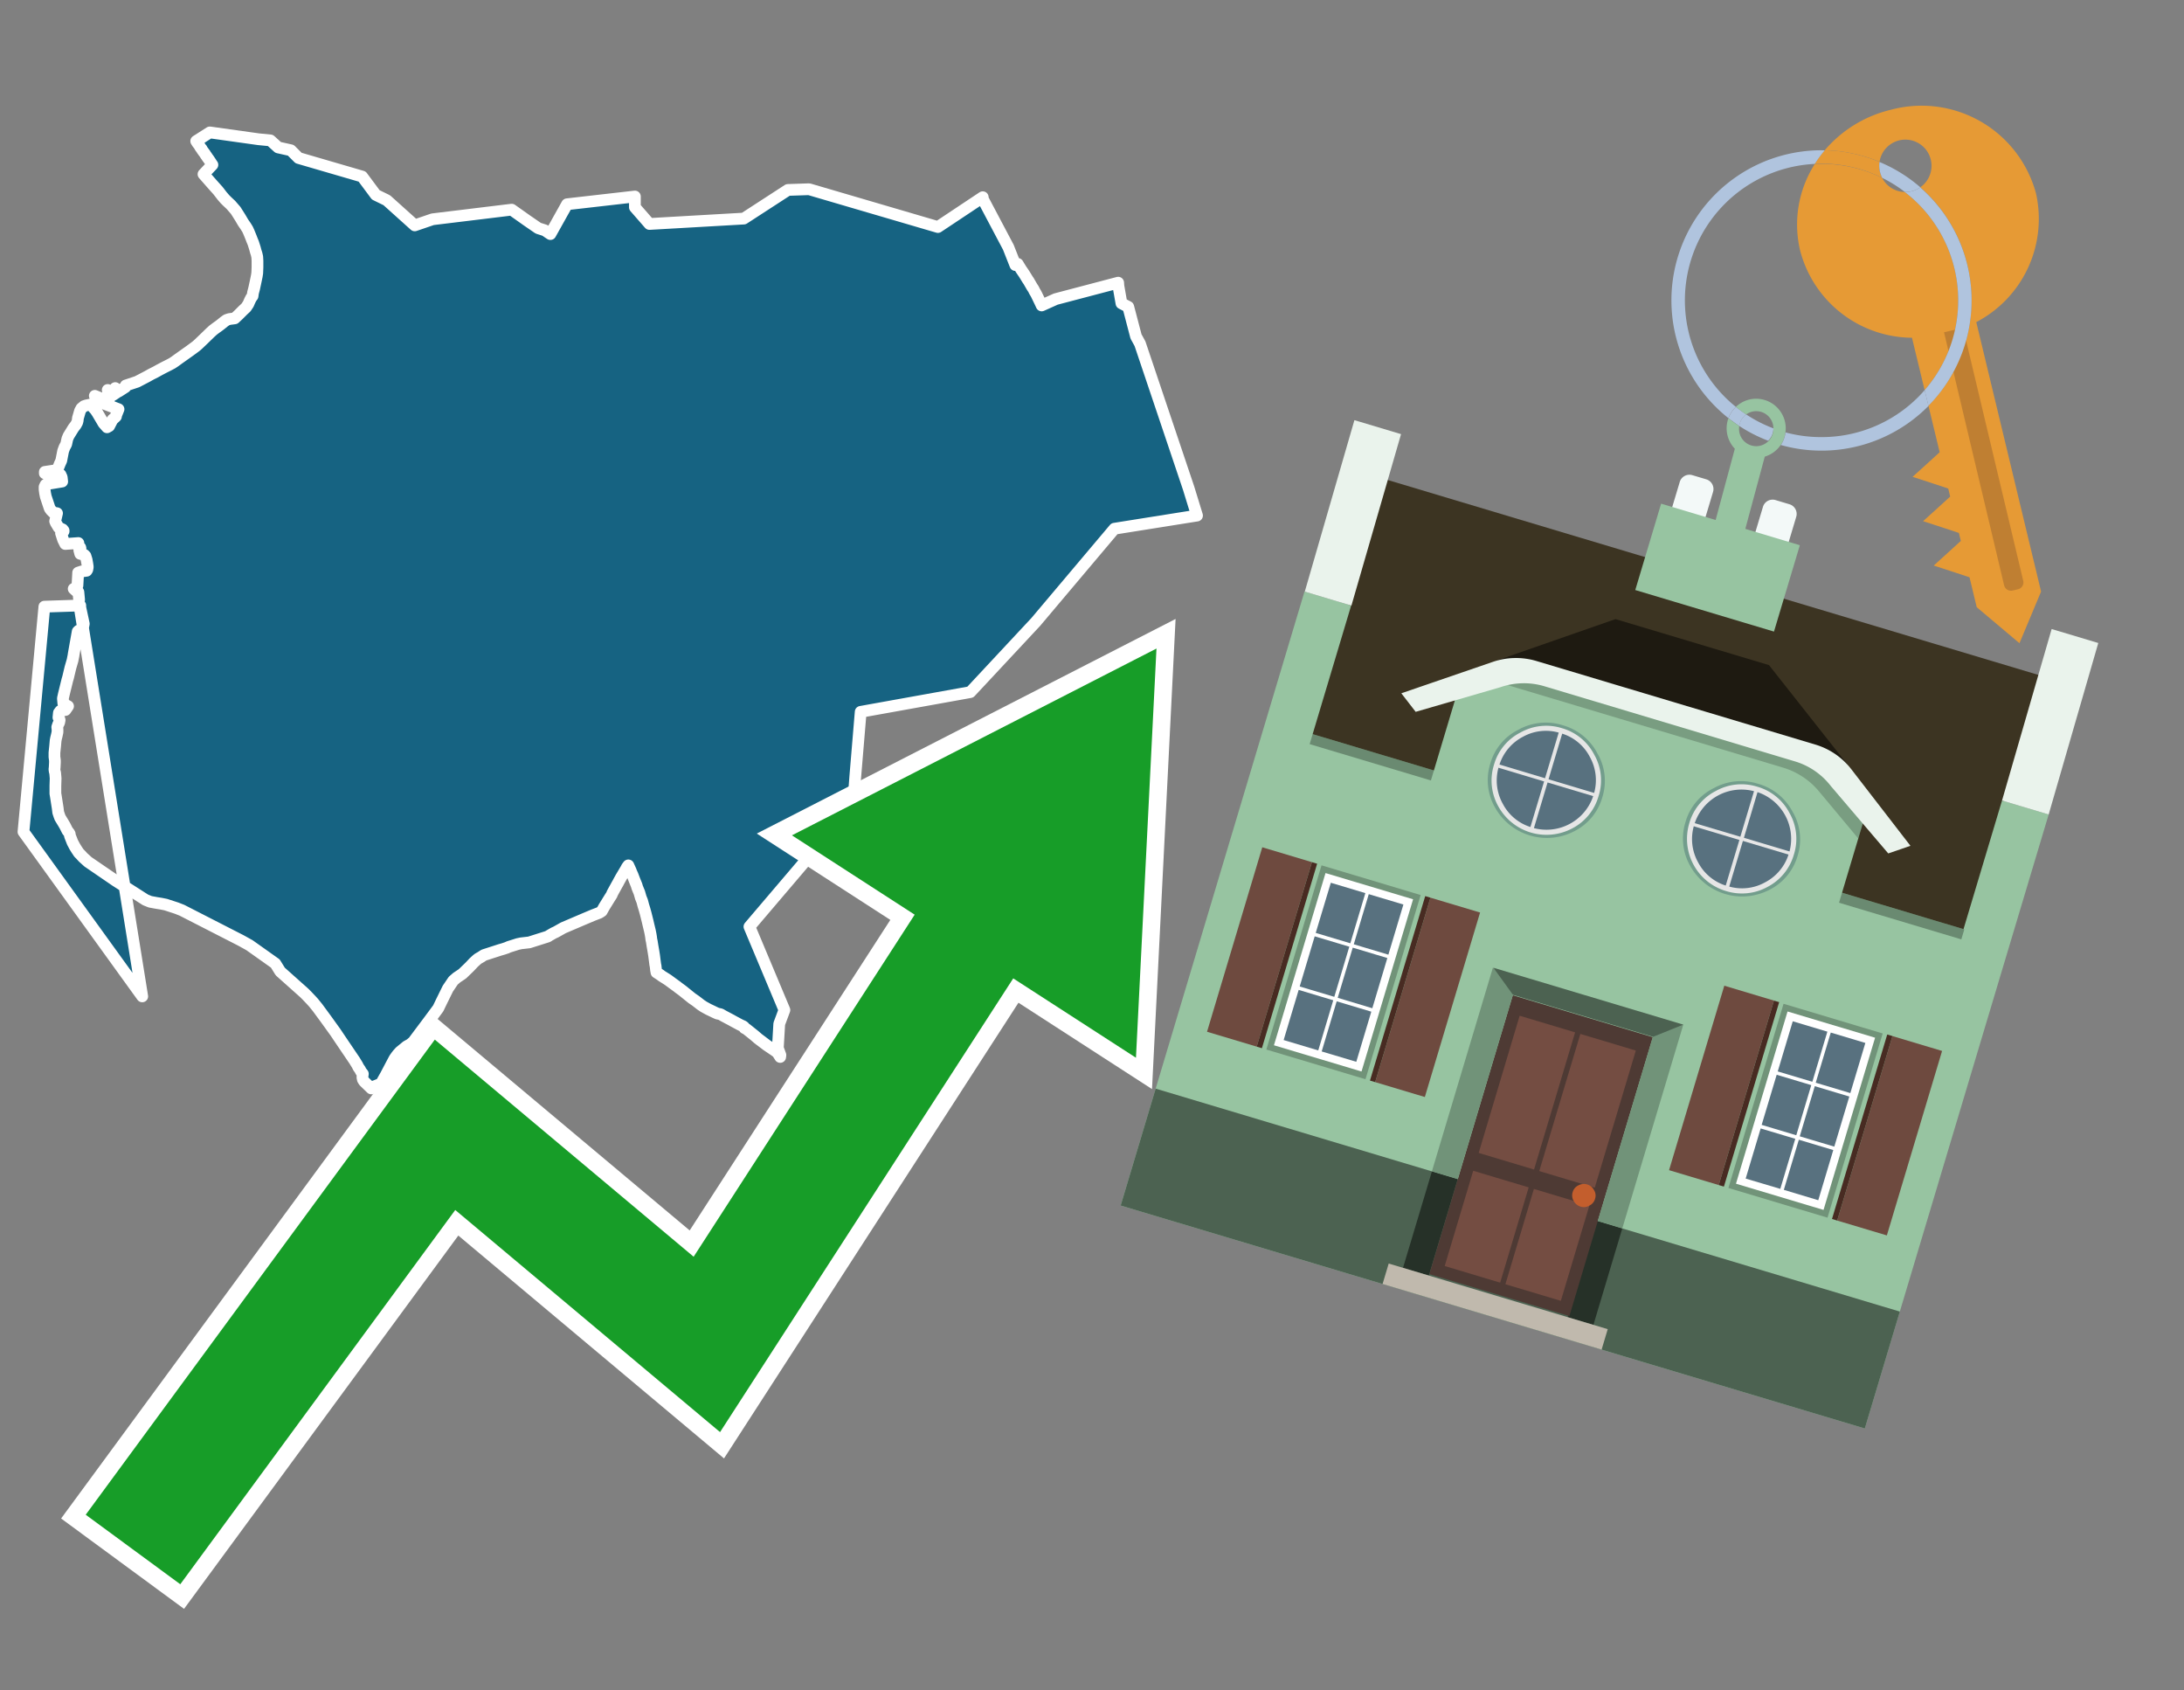
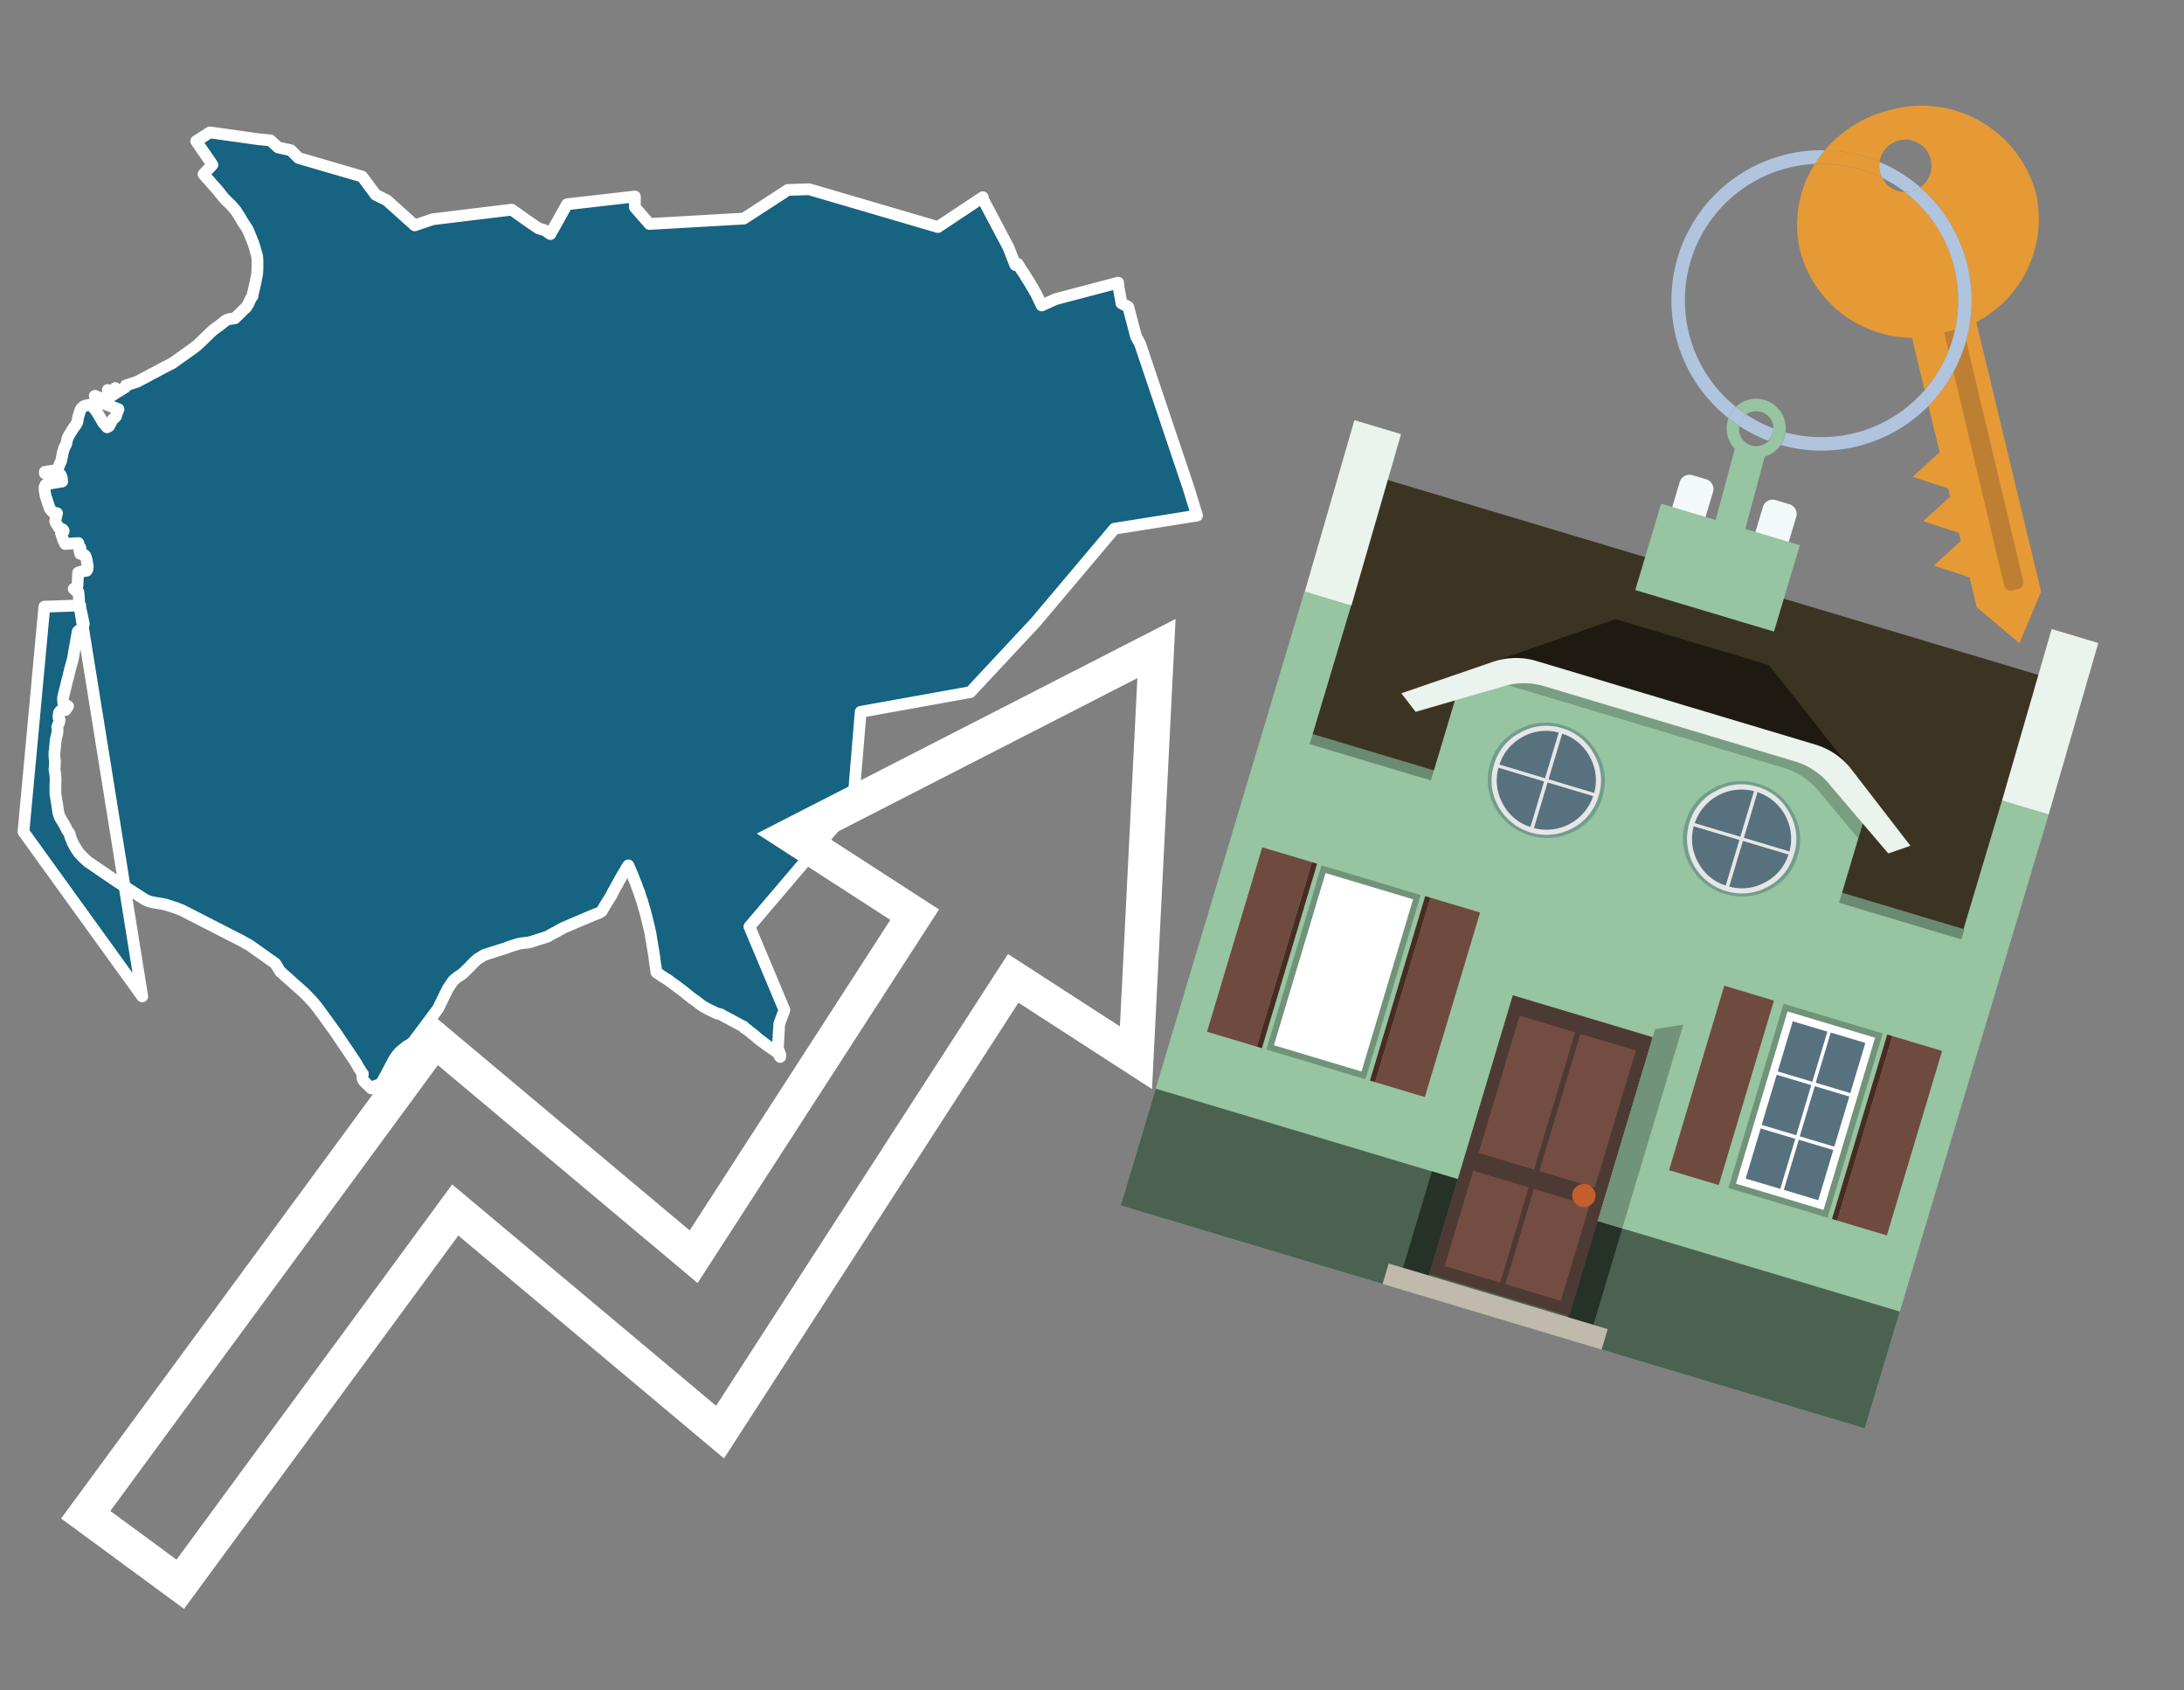
<svg xmlns="http://www.w3.org/2000/svg" id="Text" width="93.05" height="72" viewBox="0 0 93.05 72">
  <rect x="0" y="0" width="93.05" height="72" fill="#808080" stroke="none" />
  <polygon points="3.36,25.64 3.37,25.54 3.34,25.22 3.3,25.15 3.25,25.18 3.14,25.08 3.25,25.02 3.3,24.94 3.33,24.39 3.48,24.34 3.69,24.31 3.72,24.26 3.74,24.15 3.72,24.01 3.69,23.84 3.64,23.68 3.59,23.63 3.42,23.59 3.38,23.44 3.43,23.36 3.42,23.32 3.34,23.28 3.32,23.2 3.34,23.13 2.78,23.17 2.69,22.99 2.6,22.71 2.71,22.63 2.71,22.6 2.67,22.55 2.5,22.47 2.38,22.27 2.35,22.2 2.43,21.86 2.27,21.83 2.18,21.74 2.12,21.66 1.95,21.15 1.92,21 1.9,20.85 1.9,20.74 1.94,20.65 1.98,20.62 2.65,20.51 2.63,20.33 2.58,20.22 1.91,20.16 1.91,20.1 2.44,20.02 2.51,19.85 2.55,19.75 2.61,19.62 2.69,19.21 2.73,19.1 2.75,19.05 2.82,18.92 2.87,18.69 2.92,18.57 3.13,18.23 3.23,18.1 3.29,17.99 3.31,17.91 3.32,17.81 3.41,17.5 3.47,17.39 3.58,17.3 3.67,17.27 3.86,17.23 4.07,17.47 4.15,17.59 4.41,18.03 4.56,18.2 4.65,18.15 4.79,17.88 4.94,17.74 4.95,17.68 5.05,17.43 4.29,17.14 4.04,16.86 4.55,17.07 4.66,16.98 4.59,16.61 4.82,16.82 4.97,16.72 4.91,16.53 5.06,16.67 5.34,16.49 5.36,16.42 5.84,16.26 6.07,16.14 6.28,16.03 6.44,15.94 6.62,15.85 6.8,15.75 7.01,15.64 7.19,15.55 7.34,15.47 7.46,15.39 7.61,15.28 7.78,15.16 8.09,14.94 8.24,14.83 8.36,14.74 8.43,14.68 8.64,14.48 8.97,14.16 9.08,14.06 9.2,13.97 9.34,13.87 9.43,13.8 9.54,13.71 9.65,13.63 9.77,13.59 10,13.56 10.15,13.42 10.29,13.28 10.36,13.21 10.48,13.1 10.58,12.95 10.64,12.81 10.7,12.69 10.76,12.61 10.78,12.47 10.83,12.28 10.86,12.14 10.89,12 10.94,11.76 10.96,11.63 10.97,11.39 10.97,11.34 10.97,11.21 10.97,11.11 10.96,10.94 10.93,10.81 10.9,10.72 10.86,10.57 10.79,10.35 10.74,10.23 10.69,10.1 10.6,9.88 10.55,9.77 10.47,9.64 10.36,9.48 10.23,9.26 10.11,9.07 10.04,8.96 9.97,8.88 9.84,8.73 9.68,8.58 9.58,8.48 9.46,8.34 9.29,8.12 9.03,7.83 8.89,7.67 8.67,7.42 9.05,7.02 9.02,6.98 8.99,6.93 8.97,6.9 8.89,6.78 8.83,6.7 8.8,6.65 8.76,6.6 8.74,6.56 8.71,6.52 8.68,6.48 8.6,6.37 8.59,6.34 8.56,6.31 8.52,6.25 8.5,6.21 8.48,6.18 8.45,6.14 8.41,6.09 8.38,6.04 8.36,6.01 8.94,5.64 11.01,5.93 11.52,5.98 11.85,6.28 12.39,6.4 12.72,6.73 15.43,7.52 16.01,8.3 16.48,8.53 17.67,9.6 18.43,9.34 21.8,8.93 22.45,9.39 22.93,9.72 23.21,9.81 23.45,9.97 24.16,8.7 27.05,8.37 27.05,8.83 27.67,9.54 31.69,9.31 33.57,8.09 34.47,8.06 39.96,9.67 41.87,8.4 41.86,8.45 42.96,10.53 43.26,11.29 43.36,11.24 43.5,11.47 43.63,11.66 43.79,11.92 43.82,11.96 43.97,12.22 44.03,12.31 44.06,12.37 44.08,12.41 44.14,12.51 44.17,12.57 44.32,12.88 44.38,13.01 44.98,12.74 47.64,12.04 47.65,12.18 47.78,12.92 48.07,13.07 48.4,14.33 48.57,14.64 50.64,20.79 51,21.96 47.48,22.52 44.13,26.49 41.34,29.48 36.67,30.32 36.44,33.07 36.35,34.28 31.93,39.47 33.42,43.02 33.2,43.61 33.14,44.64 33.25,44.94 33.24,45.02 33.12,44.83 33.01,44.75 32.67,44.52 32.3,44.24 32.15,44.11 31.9,43.91 31.8,43.83 31.72,43.79 31.7,43.74 31.66,43.71 31.57,43.67 31.51,43.64 31.23,43.49 31.16,43.45 30.82,43.27 30.7,43.2 30.56,43.17 30.45,43.12 30.39,43.09 30.18,42.99 29.98,42.88 29.86,42.8 29.64,42.63 29.48,42.52 29.07,42.19 28.92,42.08 28.83,42.01 28.65,41.88 28.46,41.74 28.35,41.67 28.19,41.57 28.14,41.53 27.97,41.42 27.95,41.31 27.93,41.13 27.92,41.1 27.87,40.71 27.84,40.52 27.8,40.29 27.77,40.1 27.75,40.01 27.74,39.92 27.72,39.8 27.69,39.65 27.62,39.36 27.59,39.23 27.51,38.91 27.46,38.73 27.41,38.57 27.36,38.38 27.3,38.23 27.24,38.02 27.19,37.9 27.15,37.8 27.12,37.7 27.03,37.48 26.95,37.27 26.9,37.16 26.87,37.08 26.77,36.86 26.71,36.94 26.68,37 26.46,37.37 26.36,37.55 26.33,37.61 26.3,37.66 26.14,37.95 26.08,38.06 26.07,38.1 25.95,38.29 25.74,38.63 25.64,38.81 25.58,38.85 25.53,38.88 25.27,38.98 24.89,39.14 24,39.52 23.68,39.7 23.59,39.74 23.4,39.85 23.34,39.89 22.55,40.14 22.2,40.18 22.06,40.21 21.68,40.33 21.59,40.37 21.44,40.42 21.3,40.46 20.62,40.68 20.48,40.77 20.41,40.81 20.36,40.84 20.3,40.89 20.18,41 20.02,41.17 19.99,41.2 19.71,41.47 19.67,41.5 19.46,41.64 19.31,41.77 19.08,42.11 18.8,42.68 18.67,42.95 18.24,43.53 17.61,44.37 17.48,44.48 17.32,44.57 17.04,44.8 16.95,44.9 16.88,44.99 16.81,45.09 16.74,45.22 16.44,45.79 16.26,46.11 16.23,46.16 15.88,46.3 15.85,46.33 15.82,46.36 15.51,46.06 15.46,45.98 15.44,45.88 15.46,45.74 15.38,45.64 15.34,45.56 15.27,45.46 15.22,45.36 15.11,45.18 14.44,44.19 14.3,43.98 13.89,43.41 13.53,42.92 13.36,42.71 13.26,42.6 13.08,42.41 12.96,42.29 11.94,41.38 11.73,41.04 10.63,40.26 10.27,40.06 7.75,38.77 7.52,38.68 7.06,38.53 6.86,38.49 6.67,38.46 6.4,38.41 6.2,38.33 4.92,37.51 3.75,36.71 3.54,36.52 3.43,36.4 3.36,36.33 3.26,36.18 3.18,36.05 3.09,35.88 2.98,35.6 2.97,35.52 2.94,35.47 2.87,35.38 2.77,35.18 2.7,35.06 2.56,34.83 2.53,34.75 2.48,34.6 2.46,34.43 2.38,33.92 2.36,33.8 2.36,33.72 2.36,33.47 2.37,33.15 2.35,32.92 2.33,32.85 2.32,32.77 2.33,32.68 2.34,32.48 2.34,32.39 2.32,32.24 2.32,32.06 2.35,31.77 2.37,31.54 2.39,31.44 2.42,31.32 2.45,31.18 2.45,31.07 2.44,30.97 2.48,30.85 2.52,30.78 2.54,30.67 2.53,30.63 2.49,30.56 2.51,30.36 2.57,30.28 2.79,30.24 2.9,30.08 2.7,29.97 2.68,29.75 2.72,29.57 2.87,28.96 2.9,28.86 3,28.44 3.09,28.13 3.13,27.93 3.14,27.86 3.31,26.9 3.35,26.86 3.44,26.82 3.48,26.79 3.52,26.76 3.54,26.73 3.57,26.57 3.42,25.87 3.42,25.79 1.89,25.84 1,35.43 6.06,42.44 " fill="#166382" stroke="#fff" stroke-linejoin="round" stroke-width="0.5" />
  <polygon points="49.272 27.624 33.741 35.58 38.97 38.959 29.553 53.529 18.525 44.281 3.652 64.518 7.681 67.479 19.396 51.538 30.678 60.999 43.169 41.673 48.398 45.053 49.272 27.624" fill="none" stroke="#fff" stroke-miterlimit="10" stroke-width="1.5" />
-   <polygon points="49.272 27.624 33.741 35.58 38.97 38.959 29.553 53.529 18.525 44.281 3.652 64.518 7.681 67.479 19.396 51.538 30.678 60.999 43.169 41.673 48.398 45.053 49.272 27.624" fill="#179d28" />
  <path d="M80.19,7.577a1.16,1.16,0,0,1-.094-.251,1.114,1.114,0,0,1-.018-.429A6.367,6.367,0,0,0,77.743,6.4a5.269,5.269,0,0,0-.423.577c.1,0,.192-.007.288-.007A5.794,5.794,0,0,1,80.19,7.577Z" fill="#e69a35" />
  <path d="M77.608,6.4A6.394,6.394,0,0,0,73.64,17.81a1.26,1.26,0,0,1,.317-.48A5.821,5.821,0,0,1,77.32,6.981a5.269,5.269,0,0,1,.423-.577Z" fill="#b0c4de" />
  <path d="M84.2,13.72a4.962,4.962,0,0,0,2.545-5.48,5.047,5.047,0,0,0-6.179-3.566A5.322,5.322,0,0,0,77.743,6.4a6.367,6.367,0,0,1,2.335.493,1.114,1.114,0,1,1,1.736,1.084,6.392,6.392,0,0,1,.347,9.3l.479,1.985-.438.4-.716.648.92.3.6.2.082.341-.438.4-.716.648.92.3.605.2.082.341-.438.4-.716.649.92.3.605.2.307,1.274,1.821,1.534.921-2.2Z" fill="#e69a35" />
  <path d="M81.154,8.179a1.115,1.115,0,0,1-.964-.6,5.794,5.794,0,0,0-2.582-.6c-.1,0-.192,0-.288.007a4.783,4.783,0,0,0-.625,3.685,4.962,4.962,0,0,0,4.765,3.715L82,16.617a5.82,5.82,0,0,0-.846-8.438Z" fill="#e69a35" />
  <path d="M74.1,18.142a6.386,6.386,0,0,0,1.232.63.73.73,0,0,0,.224-.527h0a5.783,5.783,0,0,1-1.159-.593A.733.733,0,0,0,74.1,18.142Z" fill="#b0c4de" />
  <path d="M74.4,17.652q-.228-.152-.44-.322a1.26,1.26,0,0,0-.317.48c.148.117.3.228.46.332A.733.733,0,0,1,74.4,17.652Z" fill="#b0c4de" />
  <path d="M74.824,16.984a1.257,1.257,0,0,0-.867.346c.141.114.288.222.44.322a.731.731,0,0,1,1.159.593h0a.732.732,0,1,1-1.463,0,.7.7,0,0,1,.007-.1c-.158-.1-.312-.215-.46-.332a1.258,1.258,0,0,0,.273,1.3l-.979,3.635,1.275.341.98-3.639a1.266,1.266,0,0,0,.681-.5,1.249,1.249,0,0,0,.2-.538,1.328,1.328,0,0,0,.012-.168A1.262,1.262,0,0,0,74.824,16.984Z" fill="#97c4a1" />
  <path d="M85.974,25.1l-.226.053a.3.3,0,0,1-.362-.223l-2.56-10.777.81-.193L86.2,24.736A.3.3,0,0,1,85.974,25.1Z" fill="#bf7f32" />
  <path d="M80.1,7.326a1.16,1.16,0,0,0,.094.251,5.833,5.833,0,0,1,.964.6,1.137,1.137,0,0,0,.287-.031,1.108,1.108,0,0,0,.373-.167A6.371,6.371,0,0,0,80.078,6.9,1.114,1.114,0,0,0,80.1,7.326Z" fill="#b0c4de" />
  <path d="M77.608,18.618a5.836,5.836,0,0,1-1.534-.2,1.24,1.24,0,0,1-.2.537,6.4,6.4,0,0,0,6.291-1.666L82,16.617A5.807,5.807,0,0,1,77.608,18.618Z" fill="#b0c4de" />
  <path d="M81.814,7.981a1.108,1.108,0,0,1-.373.167,1.137,1.137,0,0,1-.287.031A5.82,5.82,0,0,1,82,16.617l.161.667a6.392,6.392,0,0,0-.347-9.3Z" fill="#b0c4de" />
  <polygon points="83.79 39.753 55.78 31.364 58.988 20.404 86.964 28.783 83.79 39.753 83.79 39.753" fill="#3c3422" fill-rule="evenodd" />
  <polygon points="81.705 53.32 87.284 34.692 85.297 34.097 83.656 39.575 55.926 31.269 57.567 25.791 55.579 25.196 47.746 51.348 79.451 60.844 81.705 53.32" fill="#97c4a1" fill-rule="evenodd" />
  <rect x="69.522" y="21.148" width="0.444" height="28.983" transform="translate(15.592 92.226) rotate(-73.326)" opacity="0.3" />
  <polygon points="87.284 34.692 85.297 34.097 87.411 26.793 89.398 27.388 87.284 34.692 87.284 34.692" fill="#eaf3ec" fill-rule="evenodd" />
  <polygon points="57.578 25.794 55.591 25.199 57.705 17.896 59.692 18.491 57.578 25.794 57.578 25.794" fill="#eaf3ec" fill-rule="evenodd" />
  <polygon points="79.451 60.844 80.943 55.865 49.238 46.369 47.747 51.348 79.451 60.844 79.451 60.844" fill="#4c6251" fill-rule="evenodd" />
  <path d="M71.566,20.528l-.522,1.743,1.418.425.523-1.744a.432.432,0,0,0-.289-.536l-.593-.177A.431.431,0,0,0,71.566,20.528Z" fill="#f3f9f8" fill-rule="evenodd" />
  <path d="M75.111,21.589l-.522,1.743,1.418.425.522-1.743a.43.43,0,0,0-.289-.536l-.593-.178A.43.43,0,0,0,75.111,21.589Z" fill="#f3f9f8" fill-rule="evenodd" />
  <polygon points="75.368 28.329 68.829 26.37 63.807 28.121 78.733 32.591 75.368 28.329" fill="#1e1a11" />
  <polygon points="78.248 32.422 64.442 28.287 62.236 28.998 60.064 36.247 77.453 41.455 79.651 34.116 78.248 32.422" fill="#97c4a1" />
  <path d="M77.74,32.516S65.088,28.725,65,28.7l-.938.43,11.892,3.562a3.175,3.175,0,0,1,1.532,1l1.685,2.02.327-1.09Z" fill-rule="evenodd" opacity="0.2" />
  <path d="M77.35,31.716,65.458,28.154a3.041,3.041,0,0,0-1.854.037l-3.9,1.339.611.79,3.626-1.054a3.045,3.045,0,0,1,1.855-.037l10.673,3.2A3.028,3.028,0,0,1,78,33.477l2.45,2.874.945-.325-2.518-3.26A3.036,3.036,0,0,0,77.35,31.716Z" fill="#eaf3ec" />
  <polygon points="76.683 23.223 70.773 21.453 69.671 25.132 75.581 26.902 76.683 23.223 76.683 23.223" fill="#97c4a1" fill-rule="evenodd" />
  <g id="Symbol_9_0_Layer2_0_MEMBER_8_MEMBER_21_MEMBER_0_FILL" data-name="Symbol 9 0 Layer2 0 MEMBER 8 MEMBER 21 MEMBER 0 FILL">
    <path d="M66.584,30.892a2.39,2.39,0,0,0-1.891.189,2.317,2.317,0,0,0-1.2,1.448A2.345,2.345,0,0,0,63.7,34.4a2.528,2.528,0,0,0,3.367,1.008,2.339,2.339,0,0,0,1.2-1.447,2.313,2.313,0,0,0-.208-1.87A2.394,2.394,0,0,0,66.584,30.892Z" fill="#729d8c" />
  </g>
  <g id="Symbol_9_0_Layer2_0_MEMBER_8_MEMBER_21_MEMBER_1_FILL" data-name="Symbol 9 0 Layer2 0 MEMBER 8 MEMBER 21 MEMBER 1 FILL">
    <path d="M66.547,31.016a2.241,2.241,0,0,0-1.769.185,2.213,2.213,0,0,0-1.127,1.376,2.239,2.239,0,0,0,.185,1.768,2.341,2.341,0,0,0,3.145.942,2.234,2.234,0,0,0,1.126-1.376,2.207,2.207,0,0,0-.185-1.768A2.237,2.237,0,0,0,66.547,31.016Z" fill="#e6e6e6" />
  </g>
  <g id="Symbol_9_0_Layer2_0_MEMBER_8_MEMBER_21_MEMBER_2_MEMBER_0_FILL" data-name="Symbol 9 0 Layer2 0 MEMBER 8 MEMBER 21 MEMBER 2 MEMBER 0 FILL">
    <path d="M65.787,33.284,63.843,32.7a2.036,2.036,0,0,0,.186,1.539,2.015,2.015,0,0,0,1.175.986Z" fill="#58717f" />
  </g>
  <g id="Symbol_9_0_Layer2_0_MEMBER_8_MEMBER_21_MEMBER_2_MEMBER_1_FILL" data-name="Symbol 9 0 Layer2 0 MEMBER 8 MEMBER 21 MEMBER 2 MEMBER 1 FILL">
    <path d="M65.827,33.148l.582-1.944a2.01,2.01,0,0,0-1.523.178,2.037,2.037,0,0,0-1,1.183Z" fill="#58717f" />
  </g>
  <g id="Symbol_9_0_Layer2_0_MEMBER_8_MEMBER_21_MEMBER_2_MEMBER_2_FILL" data-name="Symbol 9 0 Layer2 0 MEMBER 8 MEMBER 21 MEMBER 2 MEMBER 2 FILL">
    <path d="M67.878,33.91l-1.943-.582-.582,1.944a2.1,2.1,0,0,0,2.525-1.362Z" fill="#58717f" />
  </g>
  <g id="Symbol_9_0_Layer2_0_MEMBER_8_MEMBER_21_MEMBER_2_MEMBER_3_FILL" data-name="Symbol 9 0 Layer2 0 MEMBER 8 MEMBER 21 MEMBER 2 MEMBER 3 FILL">
    <path d="M66.558,31.249l-.582,1.943,1.943.582a2.031,2.031,0,0,0-.186-1.539A2.009,2.009,0,0,0,66.558,31.249Z" fill="#58717f" />
  </g>
  <g id="Symbol_9_0_Layer2_0_MEMBER_8_MEMBER_21_MEMBER_0_FILL-2" data-name="Symbol 9 0 Layer2 0 MEMBER 8 MEMBER 21 MEMBER 0 FILL">
    <path d="M74.9,33.384a2.4,2.4,0,0,0-1.891.189,2.316,2.316,0,0,0-1.2,1.448,2.341,2.341,0,0,0,.209,1.87A2.527,2.527,0,0,0,75.387,37.9a2.345,2.345,0,0,0,1.2-1.447,2.314,2.314,0,0,0-.209-1.87A2.389,2.389,0,0,0,74.9,33.384Z" fill="#729d8c" />
  </g>
  <g id="Symbol_9_0_Layer2_0_MEMBER_8_MEMBER_21_MEMBER_1_FILL-2" data-name="Symbol 9 0 Layer2 0 MEMBER 8 MEMBER 21 MEMBER 1 FILL">
    <path d="M74.867,33.508a2.239,2.239,0,0,0-1.768.185,2.21,2.21,0,0,0-1.127,1.376,2.316,2.316,0,0,0,1.564,2.883,2.261,2.261,0,0,0,1.765-.173A2.237,2.237,0,0,0,76.428,36.4a2.209,2.209,0,0,0-.185-1.769A2.239,2.239,0,0,0,74.867,33.508Z" fill="#e6e6e6" />
  </g>
  <g id="Symbol_9_0_Layer2_0_MEMBER_8_MEMBER_21_MEMBER_2_MEMBER_0_FILL-2" data-name="Symbol 9 0 Layer2 0 MEMBER 8 MEMBER 21 MEMBER 2 MEMBER 0 FILL">
    <path d="M74.107,35.776l-1.943-.582a2.031,2.031,0,0,0,.186,1.539,2.009,2.009,0,0,0,1.175.986Z" fill="#58717f" />
  </g>
  <g id="Symbol_9_0_Layer2_0_MEMBER_8_MEMBER_21_MEMBER_2_MEMBER_1_FILL-2" data-name="Symbol 9 0 Layer2 0 MEMBER 8 MEMBER 21 MEMBER 2 MEMBER 1 FILL">
    <path d="M74.148,35.64,74.73,33.7a2.1,2.1,0,0,0-2.525,1.362Z" fill="#58717f" />
  </g>
  <g id="Symbol_9_0_Layer2_0_MEMBER_8_MEMBER_21_MEMBER_2_MEMBER_2_FILL-2" data-name="Symbol 9 0 Layer2 0 MEMBER 8 MEMBER 21 MEMBER 2 MEMBER 2 FILL">
    <path d="M76.2,36.4l-1.943-.582-.582,1.944a2.015,2.015,0,0,0,1.523-.178A2.036,2.036,0,0,0,76.2,36.4Z" fill="#58717f" />
  </g>
  <g id="Symbol_9_0_Layer2_0_MEMBER_8_MEMBER_21_MEMBER_2_MEMBER_3_FILL-2" data-name="Symbol 9 0 Layer2 0 MEMBER 8 MEMBER 21 MEMBER 2 MEMBER 3 FILL">
    <path d="M74.879,33.741,74.3,35.684l1.943.582a2.1,2.1,0,0,0-1.361-2.525Z" fill="#58717f" />
  </g>
  <polygon points="51.426 43.946 53.542 44.58 55.896 36.723 53.78 36.089 51.426 43.946 51.426 43.946" fill="#6e4a3f" fill-rule="evenodd" />
  <polygon points="53.542 44.58 53.764 44.647 56.117 36.789 55.896 36.723 53.542 44.58 53.542 44.58" fill="#482b22" fill-rule="evenodd" />
  <polygon points="60.706 46.726 58.59 46.092 60.943 38.235 63.059 38.868 60.706 46.726 60.706 46.726" fill="#6e4a3f" fill-rule="evenodd" />
  <polygon points="58.59 46.092 58.368 46.026 60.722 38.168 60.943 38.235 58.59 46.092 58.59 46.092" fill="#482b22" fill-rule="evenodd" />
  <rect x="53.146" y="39.209" width="8.19" height="4.408" transform="translate(1.145 84.365) rotate(-73.326)" fill="#719379" />
  <polygon points="60.205 38.304 56.474 37.187 54.277 44.522 58.008 45.639 60.205 38.304 60.205 38.304" fill="#fff" fill-rule="evenodd" />
-   <path d="M59.792,38.527l-.64,2.136-1.474-.442.639-2.135,1.475.441Zm-1.621-.485-.64,2.136-1.474-.442L56.7,37.6l1.474.442Zm-2.158,1.84,1.475.441-.64,2.136-1.474-.441.639-2.136Zm-.683,2.282,1.474.441-.639,2.136L54.69,44.3l.64-2.135Zm.981,2.621.639-2.136,1.475.442-.64,2.135-1.474-.441Zm2.158-1.84L56.994,42.5l.64-2.136,1.474.442-.639,2.136Z" fill="#58717f" fill-rule="evenodd" />
  <polygon points="80.39 52.621 78.274 51.988 80.628 44.13 82.743 44.764 80.39 52.621 80.39 52.621" fill="#6e4a3f" fill-rule="evenodd" />
  <polygon points="78.274 51.988 78.053 51.921 80.406 44.064 80.628 44.13 78.274 51.988 78.274 51.988" fill="#482b22" fill-rule="evenodd" />
  <polygon points="71.111 49.842 73.227 50.476 75.58 42.619 73.464 41.985 71.111 49.842 71.111 49.842" fill="#6e4a3f" fill-rule="evenodd" />
-   <polygon points="73.227 50.476 73.448 50.542 75.802 42.685 75.58 42.619 73.227 50.476 73.227 50.476" fill="#482b22" fill-rule="evenodd" />
  <rect x="72.83" y="45.105" width="8.19" height="4.408" transform="translate(9.534 107.426) rotate(-73.326)" fill="#719379" />
  <polygon points="76.159 43.083 79.889 44.2 77.692 51.535 73.962 50.418 76.159 43.083 76.159 43.083" fill="#fff" fill-rule="evenodd" />
  <path d="M76.381,43.5l1.475.442-.64,2.135-1.475-.441.64-2.136ZM78,43.981l1.474.442-.64,2.136-1.474-.442L78,43.981Zm.791,2.724-.64,2.135L76.679,48.4l.64-2.136,1.474.442Zm-.684,2.282-.639,2.135L76,50.68l.64-2.135,1.474.442Zm-2.26,1.65L74.375,50.2l.639-2.135,1.475.441-.64,2.136Zm-.791-2.724.64-2.135,1.474.441-.639,2.136-1.475-.442Z" fill="#58717f" fill-rule="evenodd" />
  <polygon points="67.888 56.431 69.118 52.323 68.019 51.994 66.789 56.102 67.888 56.431 67.888 56.431" fill="#263128" fill-rule="evenodd" />
  <polygon points="60.877 54.331 62.108 50.223 61.007 49.894 59.776 54.002 60.877 54.331 60.877 54.331" fill="#263128" fill-rule="evenodd" />
  <g id="Symbol_9_0_Layer2_0_MEMBER_8_MEMBER_12_MEMBER_0_FILL" data-name="Symbol 9 0 Layer2 0 MEMBER 8 MEMBER 12 MEMBER 0 FILL">
    <path d="M70.418,44.178l-5.965-1.786L60.9,54.27l5.964,1.786Z" fill="#4e3a34" />
  </g>
  <g id="Symbol_9_0_Layer2_0_MEMBER_8_MEMBER_12_MEMBER_1_MEMBER_0_FILL" data-name="Symbol 9 0 Layer2 0 MEMBER 8 MEMBER 12 MEMBER 1 MEMBER 0 FILL">
    <path d="M65.358,49.815l1.75-5.843-2.363-.708L63,49.107Z" fill="#744d42" />
  </g>
  <g id="Symbol_9_0_Layer2_0_MEMBER_8_MEMBER_12_MEMBER_1_MEMBER_1_FILL" data-name="Symbol 9 0 Layer2 0 MEMBER 8 MEMBER 12 MEMBER 1 MEMBER 1 FILL">
    <path d="M67.331,44.039l-1.75,5.842,2.364.708,1.75-5.842Z" fill="#744d42" />
  </g>
  <g id="Symbol_9_0_Layer2_0_MEMBER_8_MEMBER_12_MEMBER_2_MEMBER_0_FILL" data-name="Symbol 9 0 Layer2 0 MEMBER 8 MEMBER 12 MEMBER 2 MEMBER 0 FILL">
    <path d="M63.915,54.633l1.215-4.058-2.363-.707-1.215,4.057Z" fill="#744d42" />
  </g>
  <g id="Symbol_9_0_Layer2_0_MEMBER_8_MEMBER_12_MEMBER_2_MEMBER_1_FILL" data-name="Symbol 9 0 Layer2 0 MEMBER 8 MEMBER 12 MEMBER 2 MEMBER 1 FILL">
    <path d="M66.5,55.407l1.215-4.057-2.363-.708L64.138,54.7Z" fill="#744d42" />
  </g>
  <g id="Symbol_9_0_Layer2_0_MEMBER_8_MEMBER_13_FILL" data-name="Symbol 9 0 Layer2 0 MEMBER 8 MEMBER 13 FILL">
    <path d="M67.959,51.058a.439.439,0,0,0-.045-.367.487.487,0,0,0-.669-.2.445.445,0,0,0-.239.282.457.457,0,0,0,.041.378.481.481,0,0,0,.293.242.459.459,0,0,0,.377-.042A.453.453,0,0,0,67.959,51.058Z" fill="#c35e2d" />
  </g>
  <g id="Symbol_9_0_Layer2_0_MEMBER_8_MEMBER_14_FILL" data-name="Symbol 9 0 Layer2 0 MEMBER 8 MEMBER 14 FILL">
-     <path d="M64.557,42.047l-.951-.833-2.6,8.68,1.1.329Z" fill="#719379" />
-   </g>
+     </g>
  <g id="Symbol_9_0_Layer2_0_MEMBER_8_MEMBER_15_FILL" data-name="Symbol 9 0 Layer2 0 MEMBER 8 MEMBER 15 FILL">
    <path d="M71.718,43.643l-1.2.19L68.072,52.01l1.046.313Z" fill="#719379" />
  </g>
  <g id="Symbol_9_0_Layer2_0_MEMBER_8_MEMBER_16_FILL" data-name="Symbol 9 0 Layer2 0 MEMBER 8 MEMBER 16 FILL">
-     <path d="M63.627,41.22l.836,1.156,5.961,1.786,1.294-.519Z" fill="#4c6251" />
-   </g>
+     </g>
  <polygon points="58.905 54.69 59.166 53.819 68.498 56.614 68.237 57.485 58.905 54.69 58.905 54.69" fill="#c0b9ad" fill-rule="evenodd" />
</svg>